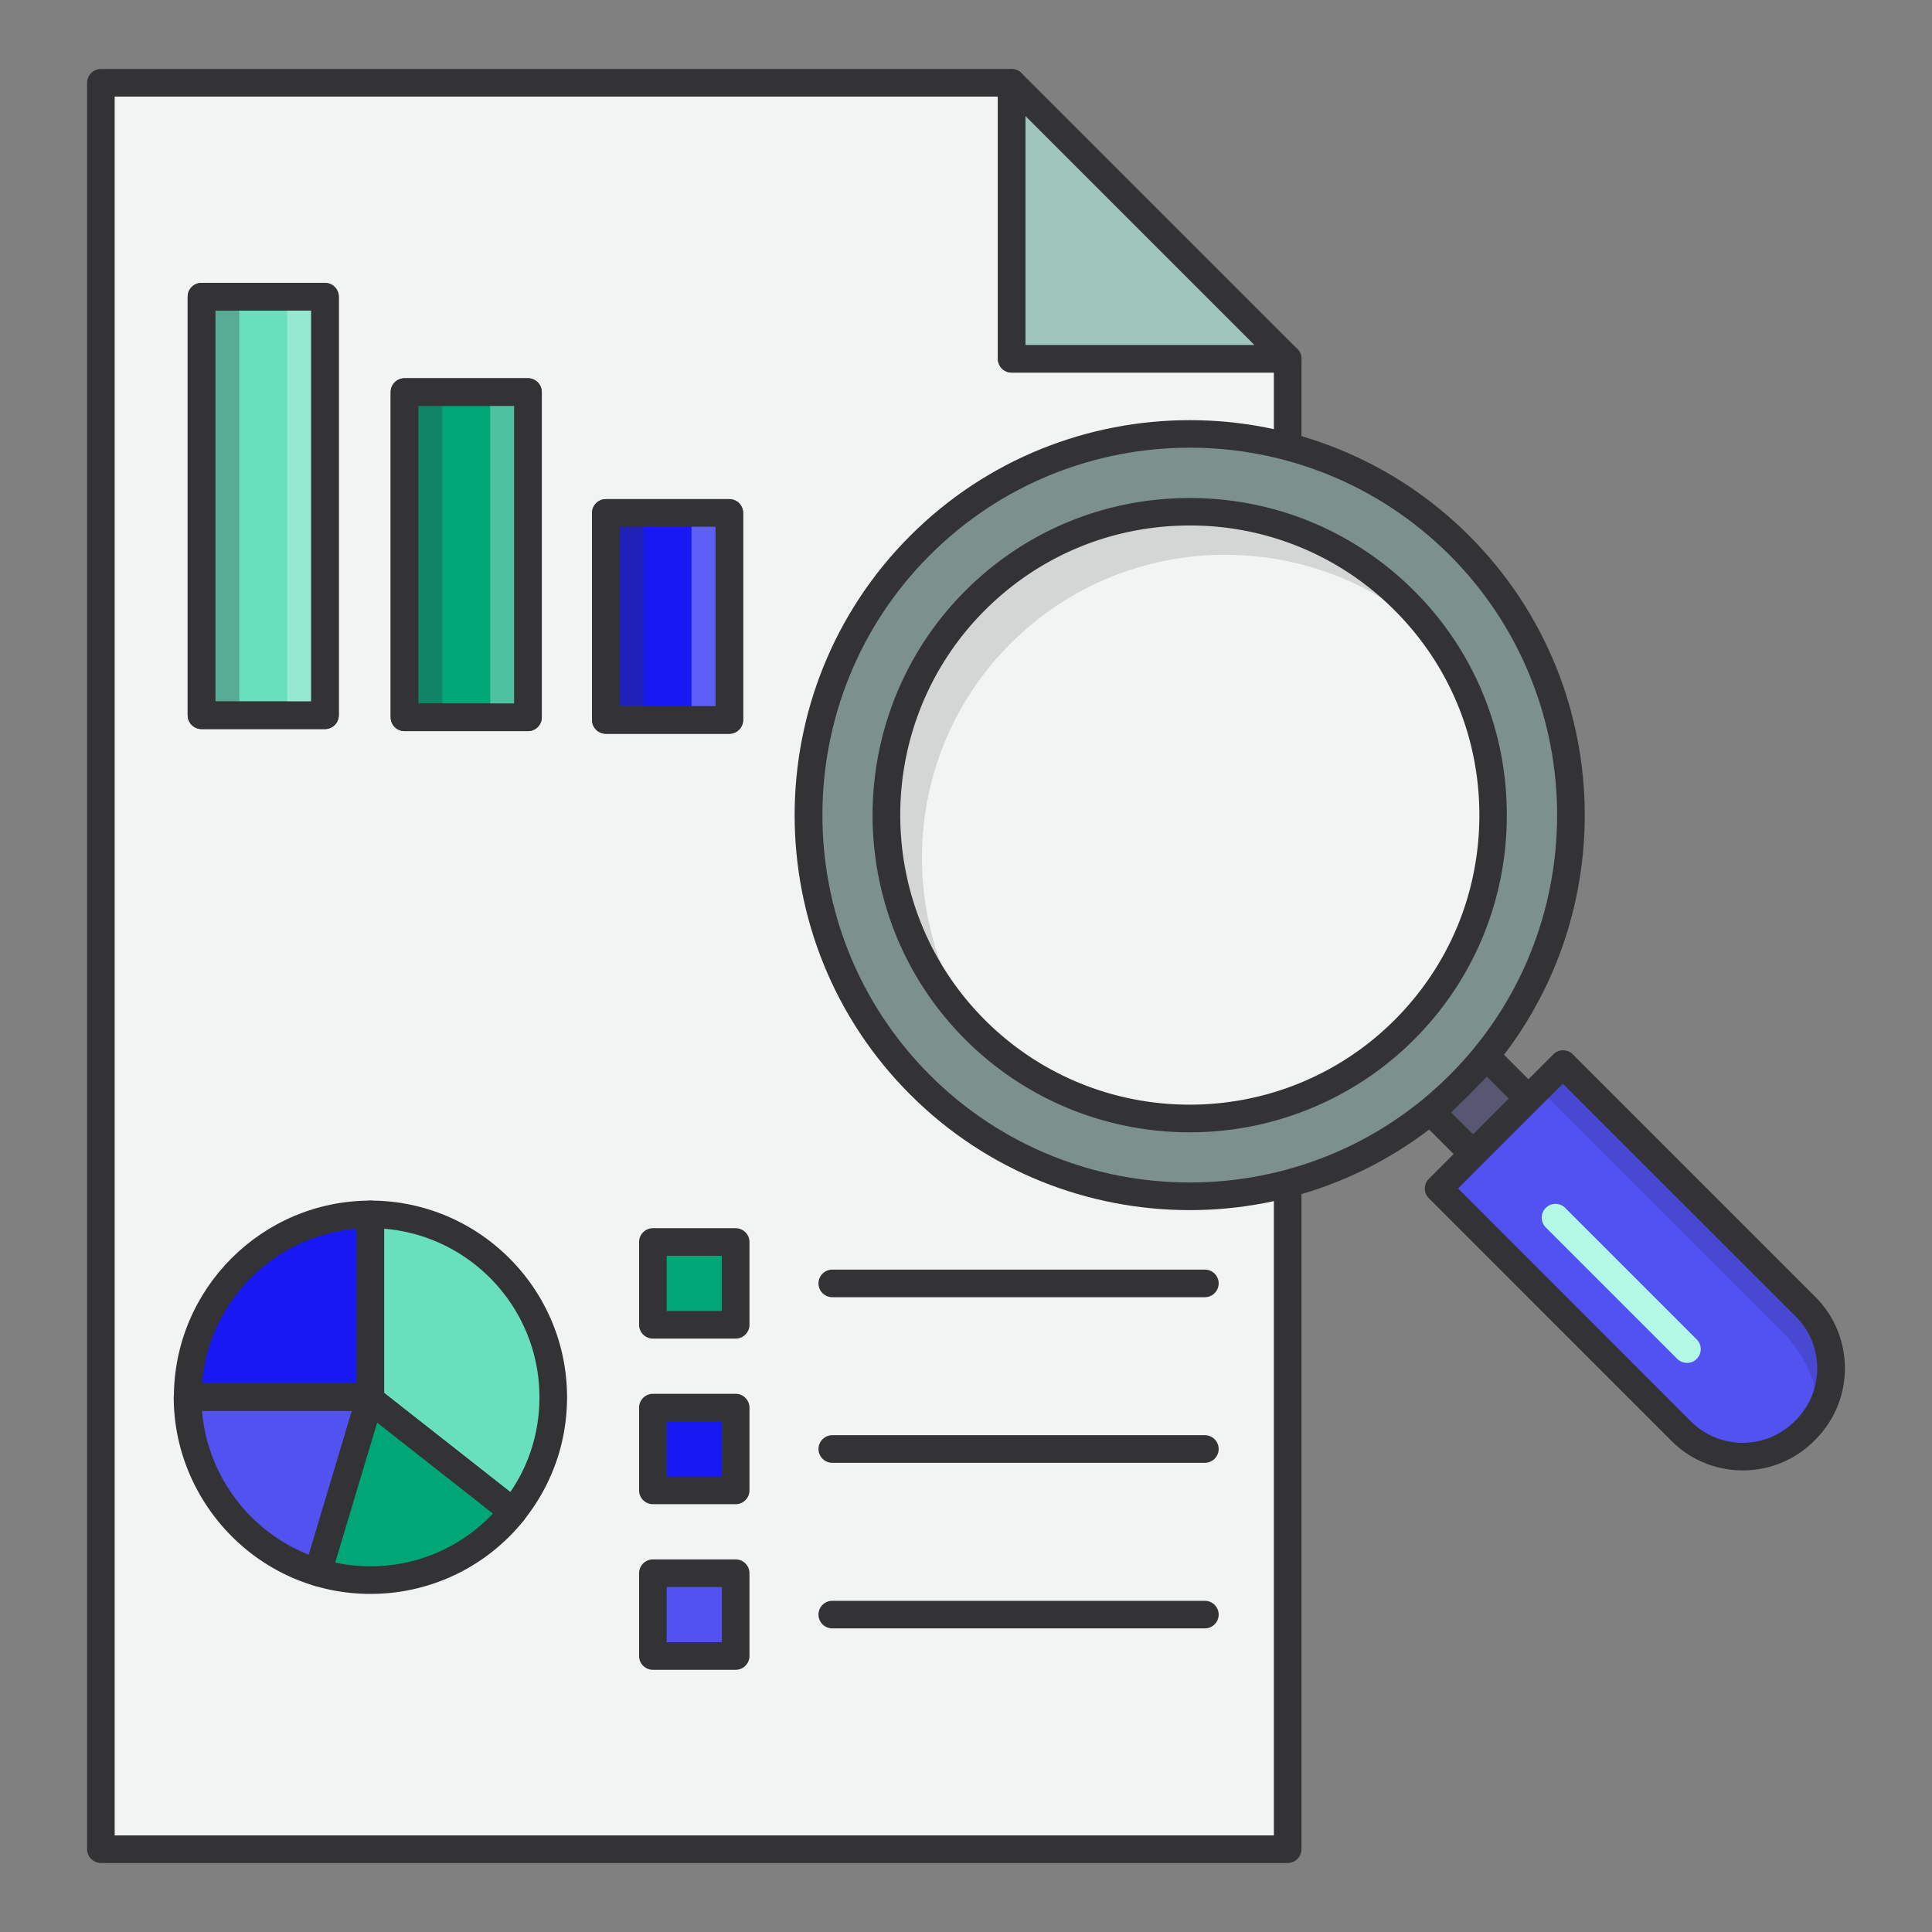
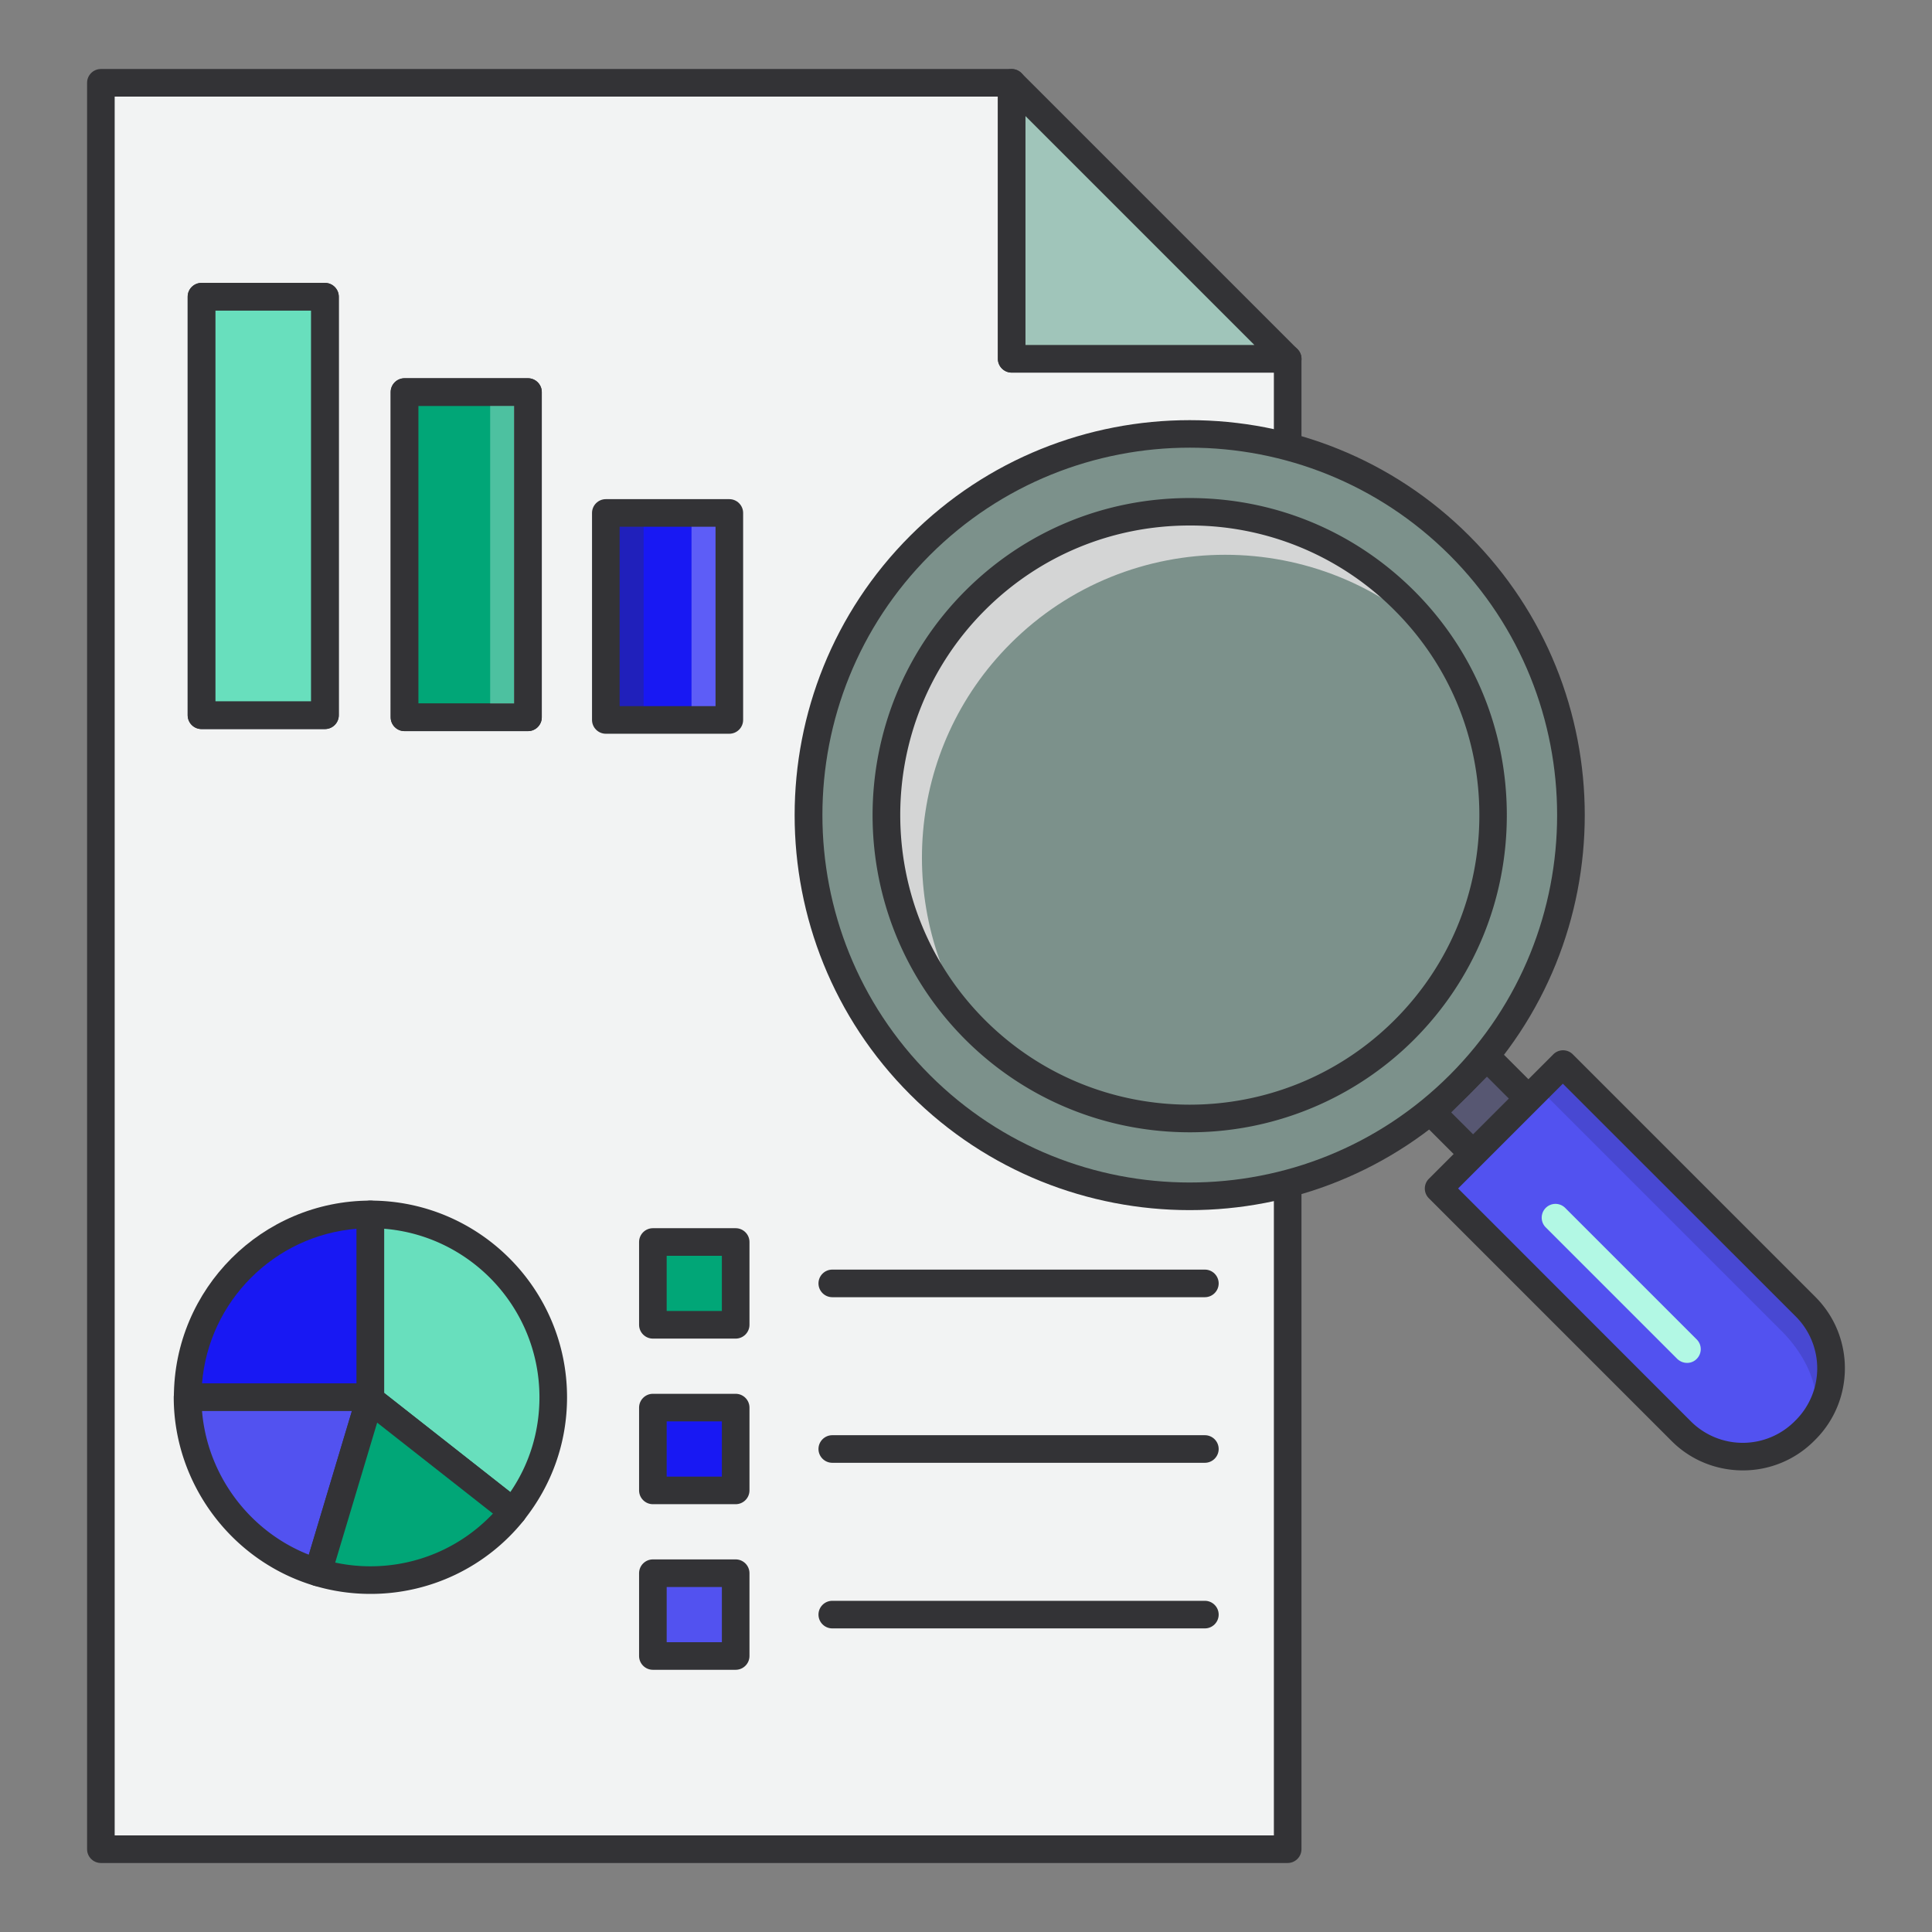
<svg xmlns="http://www.w3.org/2000/svg" viewBox="0 0 140 140" id="ResearchChart">
  <rect x="0" y="0" width="140" height="140" fill="#808080" stroke="none" />
  <path fill="#f2f3f3" d="M73.31 6h-66v128h86V26h-20z" class="colorf2f2f3 svgShape" />
  <path fill="#333336" d="M93.31 135h-86c-.55 0-1-.45-1-1V6c0-.55.45-1 1-1h66c.55 0 1 .45 1 1v19h19c.55 0 1 .45 1 1v108c0 .55-.45 1-1 1zm-85-2h84V27h-19c-.55 0-1-.45-1-1V7h-64v126z" class="color231f20 svgShape" />
  <path fill="#a0c5ba" d="M73.31 6v20h20z" class="colora0a8c5 svgShape" />
  <path fill="#333336" d="M93.31 27h-20c-.55 0-1-.45-1-1V6a1.002 1.002 0 0 1 1.71-.7l20 20c.29.29.37.72.22 1.09-.16.37-.53.61-.93.61zm-19-2H90.9L74.31 8.41V25z" class="color231f20 svgShape" />
  <path fill="#1818f3" d="M26.85 88c-7.32 0-13.25 5.93-13.25 13.25h13.25V88z" class="colorf3b818 svgShape" />
  <path fill="#333336" d="M26.85 102.25H13.6c-.55 0-1-.45-1-1C12.6 93.39 18.99 87 26.85 87c.55 0 1 .45 1 1v13.25c0 .55-.45 1-1 1zm-12.21-2h11.21V89.04c-5.96.48-10.73 5.25-11.21 11.21z" class="color231f20 svgShape" />
  <path fill="#5252f0" d="M13.6 101.25c0 5.99 3.98 11.06 9.44 12.69l3.81-12.69H13.6z" class="colorf05262 svgShape" />
  <path fill="#333336" d="M23.04 114.94c-.09 0-.19-.01-.29-.04-5.98-1.79-10.16-7.4-10.16-13.65 0-.55.45-1 1-1h13.25a1 1 0 0 1 .96 1.28l-3.8 12.7c-.13.43-.53.71-.96.71zm-8.4-12.69c.38 4.63 3.42 8.71 7.74 10.41l3.12-10.41H14.64z" class="color231f20 svgShape" />
  <path fill="#68dfbd" d="M40.1 101.25C40.1 93.93 34.16 88 26.85 88v13.25l-.04.14 10.37 8.15a13.21 13.21 0 0 0 2.92-8.29z" class="color68a6df svgShape" />
  <path fill="#333336" d="M37.17 110.54c-.22 0-.43-.07-.62-.21l-10.37-8.15a.997.997 0 0 1-.34-1.07V88c0-.55.45-1 1-1 7.86 0 14.25 6.39 14.25 14.25 0 3.27-1.09 6.36-3.14 8.92-.2.24-.49.37-.78.37zm-9.33-9.6 9.14 7.18c1.39-2.03 2.11-4.39 2.11-6.87 0-6.42-4.96-11.7-11.25-12.21v11.9z" class="color231f20 svgShape" />
  <path fill="#01a677" d="m26.8 101.39-3.76 12.55c1.21.36 2.48.56 3.81.56 4.18 0 7.9-1.94 10.33-4.96l-10.38-8.15z" class="color2cbeae svgShape" />
  <path fill="#333336" d="M26.84 115.5c-1.39 0-2.76-.2-4.09-.6a1.01 1.01 0 0 1-.59-.48c-.13-.23-.15-.51-.08-.76l3.76-12.55c.09-.32.34-.57.66-.67.31-.1.66-.04.92.17l10.37 8.15c.21.17.34.41.38.67.03.27-.05.53-.21.74a14.21 14.21 0 0 1-11.12 5.33zm-2.55-2.27c.84.18 1.69.27 2.55.27 3.39 0 6.57-1.38 8.88-3.82l-8.39-6.59-3.04 10.14z" class="color231f20 svgShape" />
  <path fill="#01a677" d="M47.31 90h6v6h-6z" class="color2cbeae svgShape" />
  <path fill="#333336" d="M53.31 97h-6c-.55 0-1-.45-1-1v-6c0-.55.45-1 1-1h6c.55 0 1 .45 1 1v6c0 .55-.45 1-1 1zm-5-2h4v-4h-4v4zM87.31 94h-27c-.55 0-1-.45-1-1s.45-1 1-1h27c.55 0 1 .45 1 1s-.45 1-1 1z" class="color231f20 svgShape" />
  <path fill="#1818f3" d="M47.31 102h6v6h-6z" class="colorf3b818 svgShape" />
  <path fill="#333336" d="M53.31 109h-6c-.55 0-1-.45-1-1v-6c0-.55.45-1 1-1h6c.55 0 1 .45 1 1v6c0 .55-.45 1-1 1zm-5-2h4v-4h-4v4zM87.31 106h-27c-.55 0-1-.45-1-1s.45-1 1-1h27c.55 0 1 .45 1 1s-.45 1-1 1z" class="color231f20 svgShape" />
  <path fill="#5252f0" d="M47.31 114h6v6h-6z" class="colorf05262 svgShape" />
  <path fill="#333336" d="M53.31 121h-6c-.55 0-1-.45-1-1v-6c0-.55.45-1 1-1h6c.55 0 1 .45 1 1v6c0 .55-.45 1-1 1zm-5-2h4v-4h-4v4zM87.31 118h-27c-.55 0-1-.45-1-1s.45-1 1-1h27c.55 0 1 .45 1 1s-.45 1-1 1z" class="color231f20 svgShape" />
  <path fill="#1818f3" d="M43.894 52.17v-15h8.95v15z" class="colorf3b818 svgShape" />
-   <path fill="#333336" d="M52.85 53.17H43.9c-.55 0-1-.45-1-1v-15c0-.55.45-1 1-1h8.95c.55 0 1 .45 1 1v15c0 .55-.45 1-1 1zm-7.95-2h6.95v-13H44.9v13z" class="color231f20 svgShape" />
  <path fill="#ffffff" d="M50.11 37.17h2.74V52.5h-2.74z" opacity=".3" class="colorffffff svgShape" />
  <path fill="#333336" d="M43.9 37.17h2.74V52.5H43.9z" opacity=".3" class="color231f20 svgShape" />
  <path fill="#333336" d="M52.85 53.17H43.9c-.55 0-1-.45-1-1v-15c0-.55.45-1 1-1h8.95c.55 0 1 .45 1 1v15c0 .55-.45 1-1 1zm-7.95-2h6.95v-13H44.9v13z" class="color231f20 svgShape" />
  <path fill="#01a677" d="M29.307 51.977v-23.57h8.95v23.57z" class="color2cbeae svgShape" />
  <path fill="#333336" d="M38.26 52.98h-8.95c-.55 0-1-.45-1-1V28.41c0-.55.45-1 1-1h8.95c.55 0 1 .45 1 1v23.57c0 .55-.45 1-1 1zm-7.95-2h6.95V29.41h-6.95v21.57z" class="color231f20 svgShape" />
  <path fill="#ffffff" d="M35.52 28.41h2.74V52.5h-2.74z" opacity=".3" class="colorffffff svgShape" />
-   <path fill="#333336" d="M29.31 28.41h2.74V52.5h-2.74z" opacity=".3" class="color231f20 svgShape" />
  <path fill="#333336" d="M38.26 52.98h-8.95c-.55 0-1-.45-1-1V28.41c0-.55.45-1 1-1h8.95c.55 0 1 .45 1 1v23.57c0 .55-.45 1-1 1zm-7.95-2h6.95V29.41h-6.95v21.57z" class="color231f20 svgShape" />
  <path fill="#68dfbd" d="M14.598 51.824v-30.33h8.95v30.33z" class="color68a6df svgShape" />
  <path fill="#333336" d="M23.55 52.83H14.6c-.55 0-1-.45-1-1V21.5c0-.55.45-1 1-1h8.95c.55 0 1 .45 1 1v30.33c0 .55-.45 1-1 1zm-7.95-2h6.95V22.5H15.6v28.33z" class="color231f20 svgShape" />
-   <path fill="#ffffff" d="M20.81 21.5h2.74v31h-2.74z" opacity=".3" class="colorffffff svgShape" />
-   <path fill="#333336" d="M14.6 21.5h2.74v31H14.6z" opacity=".3" class="color231f20 svgShape" />
  <path fill="#333336" d="M23.55 52.83H14.6c-.55 0-1-.45-1-1V21.5c0-.55.45-1 1-1h8.95c.55 0 1 .45 1 1v30.33c0 .55-.45 1-1 1zm-7.95-2h6.95V22.5H15.6v28.33z" class="color231f20 svgShape" />
  <path fill="#575772" d="m103.742 80.605 4.01-4.009 3.005 3.005-4.01 4.01z" class="color575d72 svgShape" />
  <path fill="#333336" d="M106.75 84.62c-.27 0-.52-.11-.71-.29l-3.01-3.01a.996.996 0 0 1 0-1.41l4.01-4.01a.996.996 0 0 1 1.41 0l3.01 3.01c.19.19.29.44.29.71s-.11.52-.29.71l-4.01 4.01c-.18.17-.43.28-.7.28zm-1.59-4.01 1.59 1.59 2.59-2.59-1.59-1.59-2.59 2.59z" class="color231f20 svgShape" />
  <circle cx="86.21" cy="59.07" r="27.63" fill="#7c918b" class="color7c8191 svgShape" />
  <path fill="#333336" d="M86.21 87.69c-7.33 0-14.67-2.79-20.25-8.37-11.17-11.16-11.17-29.33 0-40.5 11.16-11.16 29.33-11.17 40.5 0 11.17 11.16 11.17 29.33 0 40.5-5.59 5.58-12.92 8.37-20.25 8.37zm0-55.25c-6.82 0-13.64 2.6-18.83 7.79C57 50.61 57 67.51 67.38 77.9c10.38 10.38 27.28 10.39 37.67 0 10.38-10.38 10.38-27.28 0-37.67-5.2-5.19-12.02-7.79-18.84-7.79z" class="color231f20 svgShape" />
-   <circle cx="86.21" cy="59.07" r="21.99" fill="#f2f3f3" class="colorf2f2f3 svgShape" />
  <path fill="#5252f0" d="m130.85 103.61-.09.09a6.307 6.307 0 0 1-8.93 0l-17.58-17.58 9.02-9.02 17.58 17.58c2.46 2.47 2.46 6.47 0 8.93z" class="colorf05262 svgShape" />
  <path fill="#d4d5d5" d="M73.23 46.63c8.57-8.57 22.52-8.57 31.09-.01-.75-1.09-1.59-2.13-2.56-3.1-8.57-8.57-22.53-8.57-31.1 0s-8.57 22.53 0 31.1l.01.01c-5.89-8.57-5.05-20.4 2.56-28z" class="colord4d4d5 svgShape" />
  <path fill="#333336" d="M86.21 82.05c-5.89 0-11.77-2.24-16.26-6.72-8.96-8.96-8.96-23.55 0-32.52 4.34-4.34 10.11-6.72 16.26-6.72 6.15 0 11.92 2.39 16.26 6.72s6.72 10.11 6.72 16.26c0 6.15-2.39 11.92-6.72 16.26a22.958 22.958 0 0 1-16.26 6.72zm0-43.97c-5.61 0-10.88 2.18-14.84 6.14-8.18 8.18-8.18 21.5 0 29.69 8.19 8.19 21.5 8.18 29.69 0 3.96-3.96 6.14-9.23 6.14-14.84 0-5.61-2.18-10.88-6.14-14.84a20.854 20.854 0 0 0-14.85-6.15z" class="color231f20 svgShape" />
  <path fill="#4848d2" d="m106 84.37 5.51-5.51 17.58 17.58c2.47 2.47 3.24 5.69 1.74 7.19l.02-.02a6.307 6.307 0 0 0 0-8.93L113.26 77.1l-9.02 9.02" class="colord24856 svgShape" />
  <path fill="#333336" d="M126.29 106.55c-1.87 0-3.75-.71-5.17-2.14l-17.58-17.58a.996.996 0 0 1 0-1.41l9.02-9.02a.996.996 0 0 1 1.41 0l17.58 17.58c2.85 2.85 2.85 7.49 0 10.34l-.09.09a7.266 7.266 0 0 1-5.17 2.14zm-20.63-20.43L122.53 103a5.317 5.317 0 0 0 7.51 0l.09-.09a5.317 5.317 0 0 0 0-7.51l-16.88-16.87-7.59 7.59zm25.19 17.49z" class="color231f20 svgShape" />
  <path fill="#b2f8e4" d="M122.25 98.76c-.26 0-.51-.1-.71-.29l-9.53-9.53a.996.996 0 1 1 1.41-1.41l9.53 9.53c.39.39.39 1.02 0 1.41a.96.96 0 0 1-.7.29z" class="colorf8b2b9 svgShape" />
</svg>